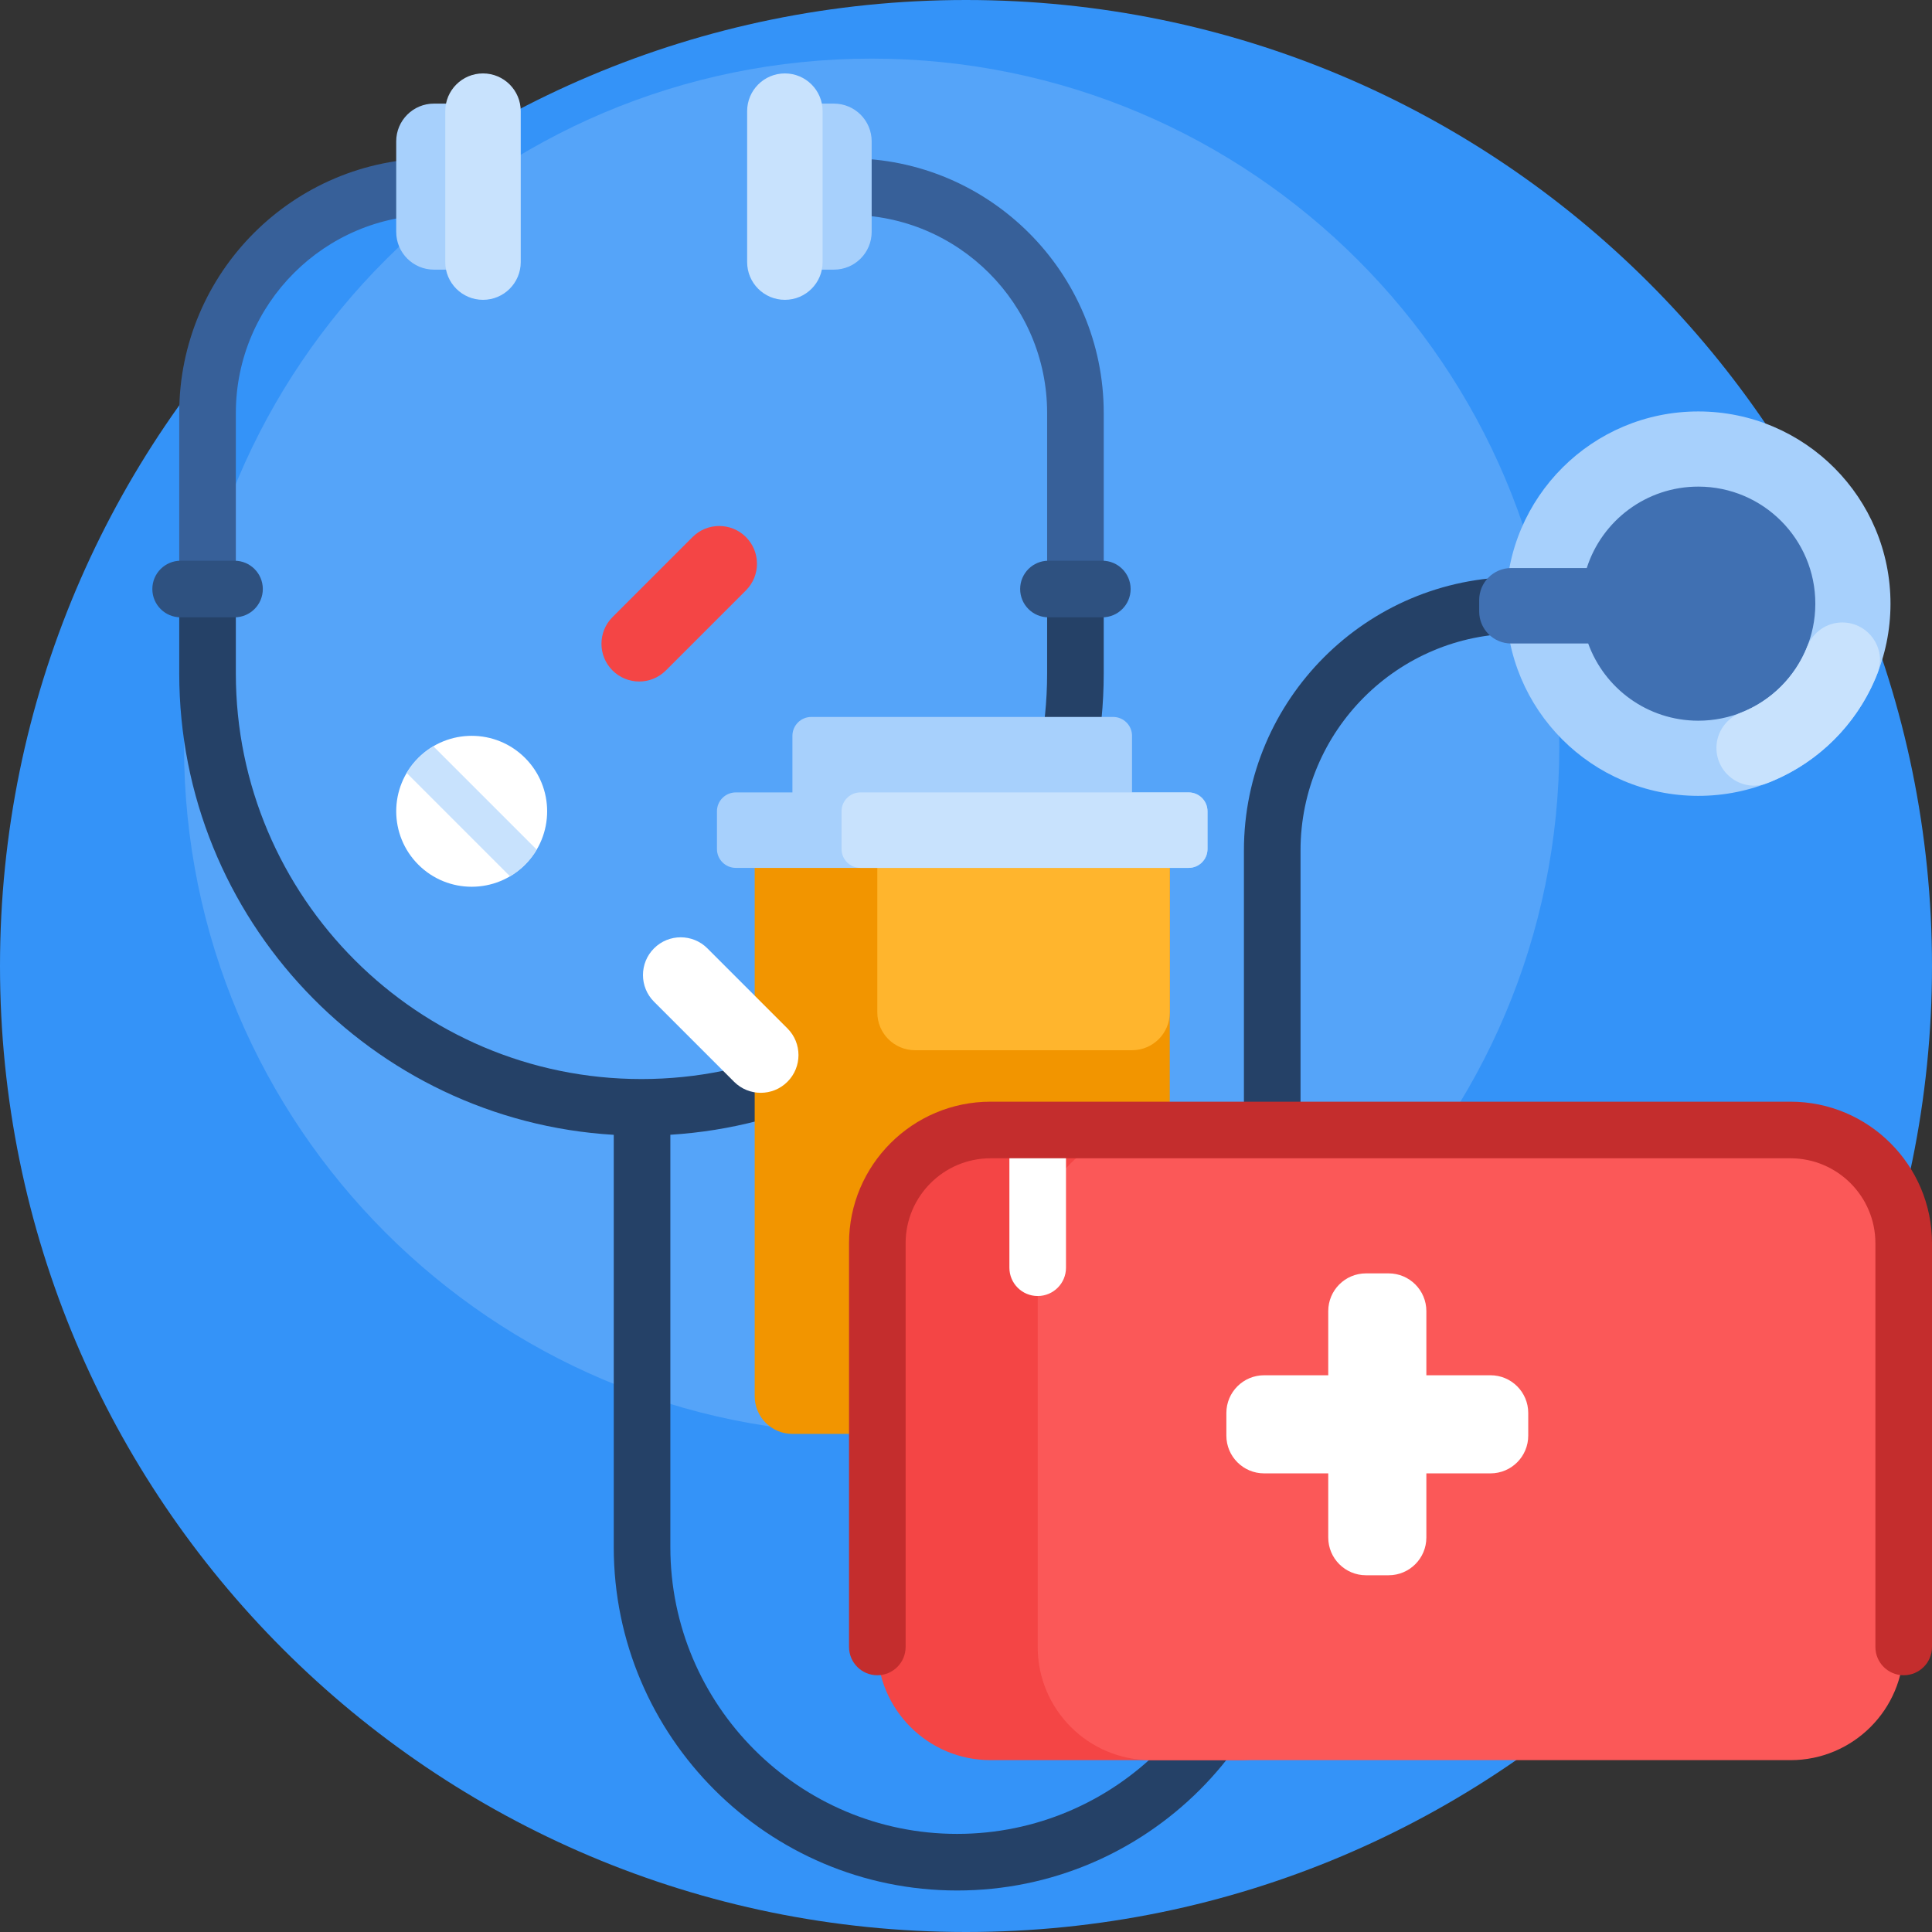
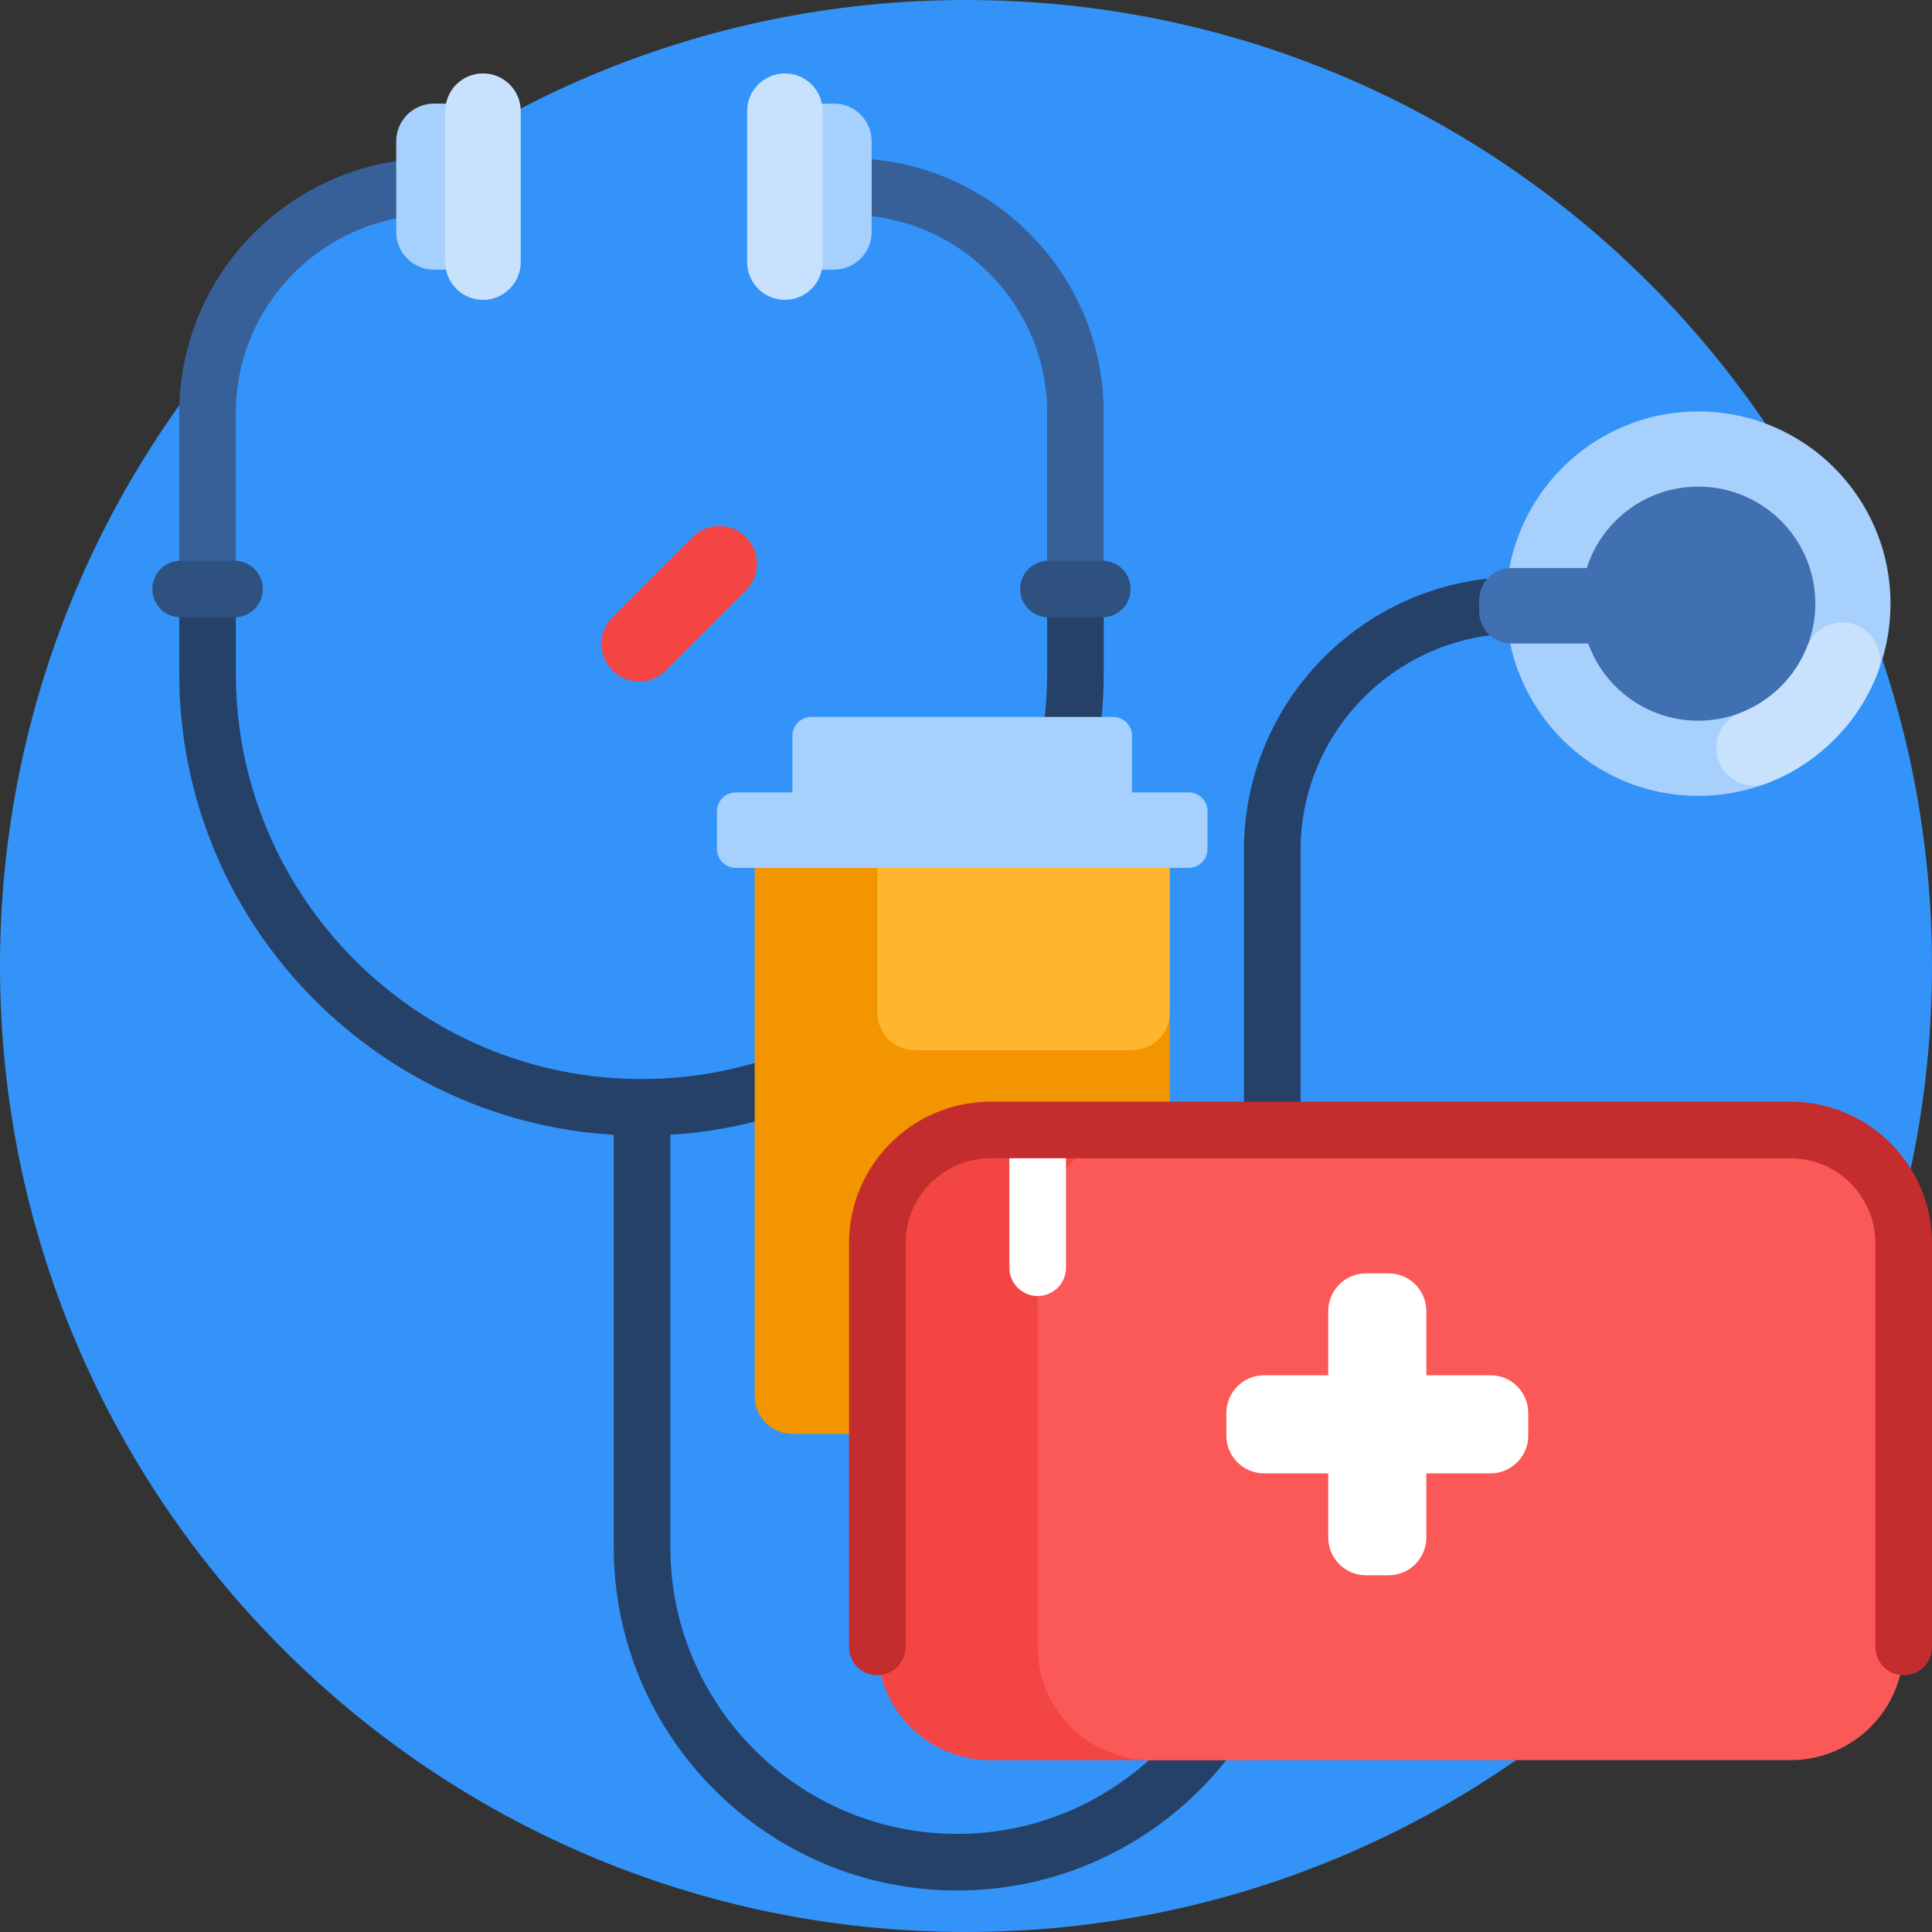
<svg xmlns="http://www.w3.org/2000/svg" id="Capa_1" enable-background="new 0 0 512 512" height="512" viewBox="0 0 512 512" width="512">
  <rect x="0" y="0" width="512" height="512" fill="#333333" stroke="none" />
  <g>
    <path d="m512 256c0 141.385-114.615 256-256 256s-256-114.615-256-256 114.615-256 256-256 256 114.615 256 256z" fill="#3493f8" />
-     <path d="m413.234 197.768c0 100.645-81.589 182.234-182.234 182.234s-182.234-81.589-182.234-182.234 81.589-182.234 182.234-182.234 182.234 81.589 182.234 182.234z" fill="#55a4f9" />
    <path d="m501 160.063c-.048 28.132-22.893 50.898-51.025 50.85s-50.898-22.893-50.85-51.025 22.893-50.898 51.025-50.85 50.898 22.893 50.85 51.025z" fill="#a7d0fc" />
    <path d="m409.602 160.417c0 4.143-3.358 7.5-7.5 7.5-31.676 0-57.447 25.771-57.447 57.446v184.634c0 50.179-40.824 91.003-91.002 91.003-50.179 0-91.003-40.824-91.003-91.003v-109.257c-64.138-3.813-115.15-57.202-115.15-122.281v-22.362h15v22.362c0 59.275 48.224 107.5 107.5 107.5s107.5-48.225 107.5-107.5v-22.362h15v22.362c0 64.978-50.853 118.301-114.85 122.263v109.275c0 41.908 34.095 76.003 76.002 76.003 41.908 0 76.003-34.095 76.003-76.003v-184.634c0-39.947 32.499-72.446 72.446-72.446 4.143 0 7.501 3.357 7.501 7.5z" fill="#254167" />
    <path d="m481.08 160.029c-.03 17.131-13.94 30.994-31.071 30.964-13.403-.023-24.806-8.544-29.12-20.456h-20.405c-4.686 0-8.485-3.799-8.485-8.485v-3.031c0-4.686 3.799-8.484 8.485-8.484h20.023c4-12.535 15.75-21.603 29.608-21.579 17.131.029 30.995 13.94 30.965 31.071z" fill="#4070b2" />
    <path d="m122.5 49.459c0 4.143-3.358 7.5-7.5 7.5-28.949 0-52.5 23.552-52.5 52.5v51.078h-15v-51.078c0-37.22 30.28-67.5 67.5-67.5 4.142 0 7.5 3.357 7.5 7.5zm102.5-7.5c-4.142 0-7.5 3.357-7.5 7.5s3.358 7.5 7.5 7.5c28.949 0 52.5 23.552 52.5 52.5v51.078h15v-51.078c0-37.22-30.28-67.5-67.5-67.5z" fill="#376099" />
    <path d="m129 37.458v24c0 5.523-4.477 10-10 10h-4c-5.523 0-10-4.477-10-10v-24c0-5.523 4.477-10 10-10h4c5.523 0 10 4.478 10 10zm92-10h-4c-5.523 0-10 4.477-10 10v24c0 5.523 4.477 10 10 10h4c5.523 0 10-4.477 10-10v-24c0-5.522-4.477-10-10-10z" fill="#a7d0fc" />
    <path d="m69.649 156.097c0 4.142-3.358 7.5-7.5 7.5h-14.277c-4.142 0-7.5-3.358-7.5-7.5 0-4.142 3.358-7.5 7.5-7.5h14.277c4.142 0 7.5 3.358 7.5 7.5zm222.479-7.5h-14.277c-4.142 0-7.5 3.358-7.5 7.5 0 4.142 3.358 7.5 7.5 7.5h14.277c4.142 0 7.5-3.358 7.5-7.5 0-4.142-3.358-7.5-7.5-7.5z" fill="#2e5180" />
    <path d="m138 29.458v40c0 5.523-4.477 10-10 10s-10-4.477-10-10v-40c0-5.523 4.477-10 10-10s10 4.478 10 10zm70-10c-5.523 0-10 4.477-10 10v40c0 5.523 4.477 10 10 10s10-4.477 10-10v-40c0-5.522-4.477-10-10-10z" fill="#c8e2fd" />
    <path d="m497.548 178.445c-5.194 13.346-15.851 23.958-29.22 29.095-6.49 2.494-13.456-2.385-13.456-9.337 0-4.146 2.587-7.811 6.45-9.317 8.032-3.13 14.44-9.512 17.604-17.53 1.514-3.838 5.171-6.398 9.297-6.398h.001c6.966 0 11.851 6.994 9.324 13.487z" fill="#c8e2fd" />
    <path d="m300 380h-90c-5.523 0-10-4.477-10-10v-140c0-5.523 4.477-10 10-10h90c5.523 0 10 4.477 10 10v140c0 5.523-4.477 10-10 10z" fill="#f29500" />
    <path d="m300 278.319h-57.5c-5.523 0-10-4.477-10-10v-38.319c0-5.523 4.477-10 10-10h57.5c5.523 0 10 4.477 10 10v38.319c0 5.523-4.477 10-10 10z" fill="#ffb52d" />
    <path d="m320 215v10c0 2.761-2.239 5-5 5h-120c-2.761 0-5-2.239-5-5v-10c0-2.761 2.239-5 5-5h15v-15c0-2.761 2.239-5 5-5h80c2.761 0 5 2.239 5 5v15h15c2.761 0 5 2.239 5 5z" fill="#a7d0fc" />
-     <path d="m315 230h-86.979c-2.761 0-5-2.239-5-5v-10c0-2.761 2.239-5 5-5h86.979c2.761 0 5 2.239 5 5v10c0 2.761-2.239 5-5 5z" fill="#c8e2fd" />
    <path d="m358.708 329.458v107c0 16.569-13.431 30-30 30h-66.208c-16.569 0-30-13.431-30-30v-107c0-16.568 13.431-30 30-30h66.208c16.569 0 30 13.432 30 30z" fill="#f44545" />
    <path d="m504.5 329.458v107c0 16.569-13.431 30-30 30h-169.5c-16.569 0-30-13.431-30-30v-107c0-16.568 13.431-30 30-30h169.5c16.569 0 30 13.432 30 30z" fill="#fb5858" />
    <path d="m282.5 302.958v33c0 4.143-3.357 7.5-7.5 7.5s-7.5-3.357-7.5-7.5v-33c0-4.143 3.357-7.5 7.5-7.5s7.5 3.358 7.5 7.5zm112.5 61.5h-17v-17c0-5.523-4.477-10-10-10h-6c-5.523 0-10 4.477-10 10v17h-17c-5.523 0-10 4.477-10 10v6c0 5.523 4.477 10 10 10h17v17c0 5.523 4.477 10 10 10h6c5.523 0 10-4.477 10-10v-17h17c5.523 0 10-4.477 10-10v-6c0-5.522-4.477-10-10-10z" fill="#fff" />
    <path d="m512 329.458v107c0 4.143-3.357 7.5-7.5 7.5s-7.5-3.357-7.5-7.5v-107c0-12.406-10.094-22.5-22.5-22.5h-212c-12.406 0-22.5 10.094-22.5 22.5v107c0 4.143-3.357 7.5-7.5 7.5s-7.5-3.357-7.5-7.5v-107c0-20.678 16.822-37.5 37.5-37.5h212c20.678 0 37.5 16.823 37.5 37.5z" fill="#c42d2d" />
    <path d="m162.322 163.536 21.213-21.213c3.905-3.905 10.237-3.905 14.142 0 3.905 3.905 3.905 10.237 0 14.142l-21.213 21.213c-3.905 3.905-10.237 3.905-14.142 0-3.905-3.906-3.905-10.237 0-14.142z" fill="#f44545" />
-     <path d="m194.536 286.678-21.213-21.213c-3.905-3.905-3.905-10.237 0-14.142 3.905-3.905 10.237-3.905 14.142 0l21.213 21.213c3.905 3.905 3.905 10.237 0 14.142-3.906 3.905-10.237 3.905-14.142 0zm-55.394-85.82c7.81 7.81 7.81 20.474 0 28.284s-20.474 7.81-28.284 0-7.81-20.474 0-28.284 20.474-7.811 28.284 0z" fill="#fff" />
-     <path d="m107.768 204.839c.839-1.421 1.869-2.76 3.09-3.981s2.56-2.251 3.981-3.09l27.393 27.393c-.839 1.421-1.869 2.76-3.09 3.981s-2.56 2.251-3.981 3.09z" fill="#c8e2fd" />
  </g>
</svg>